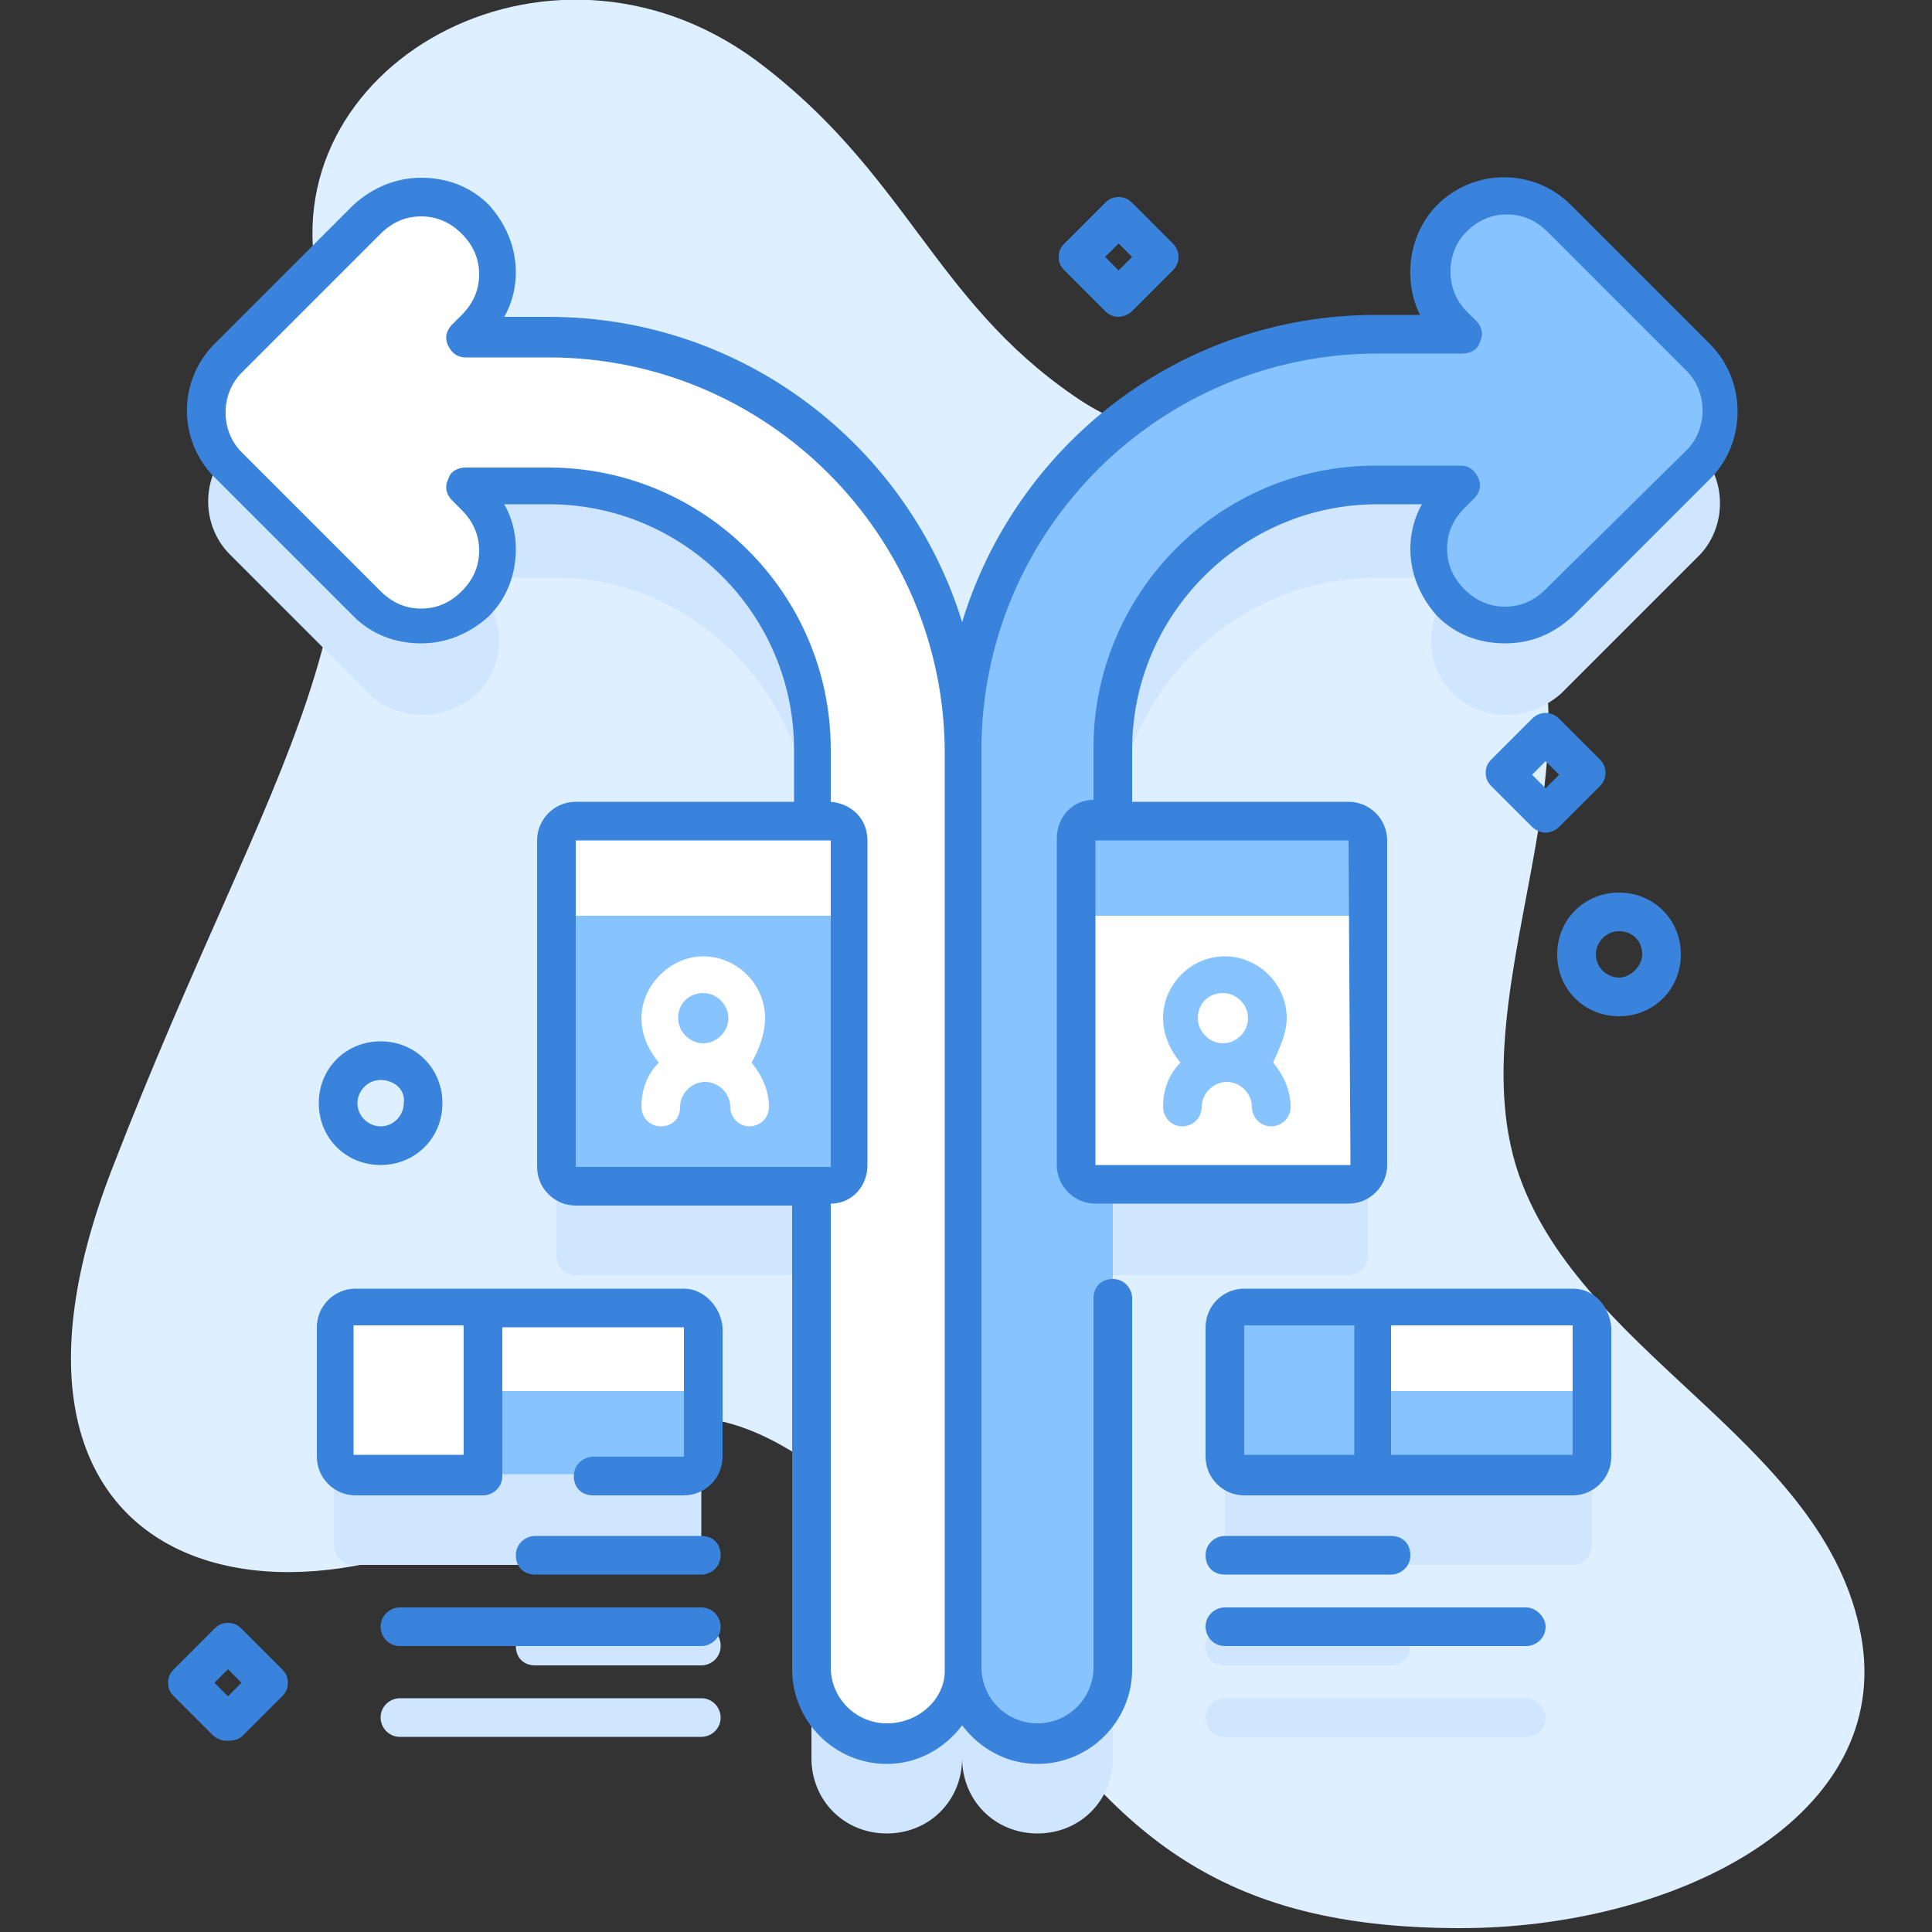
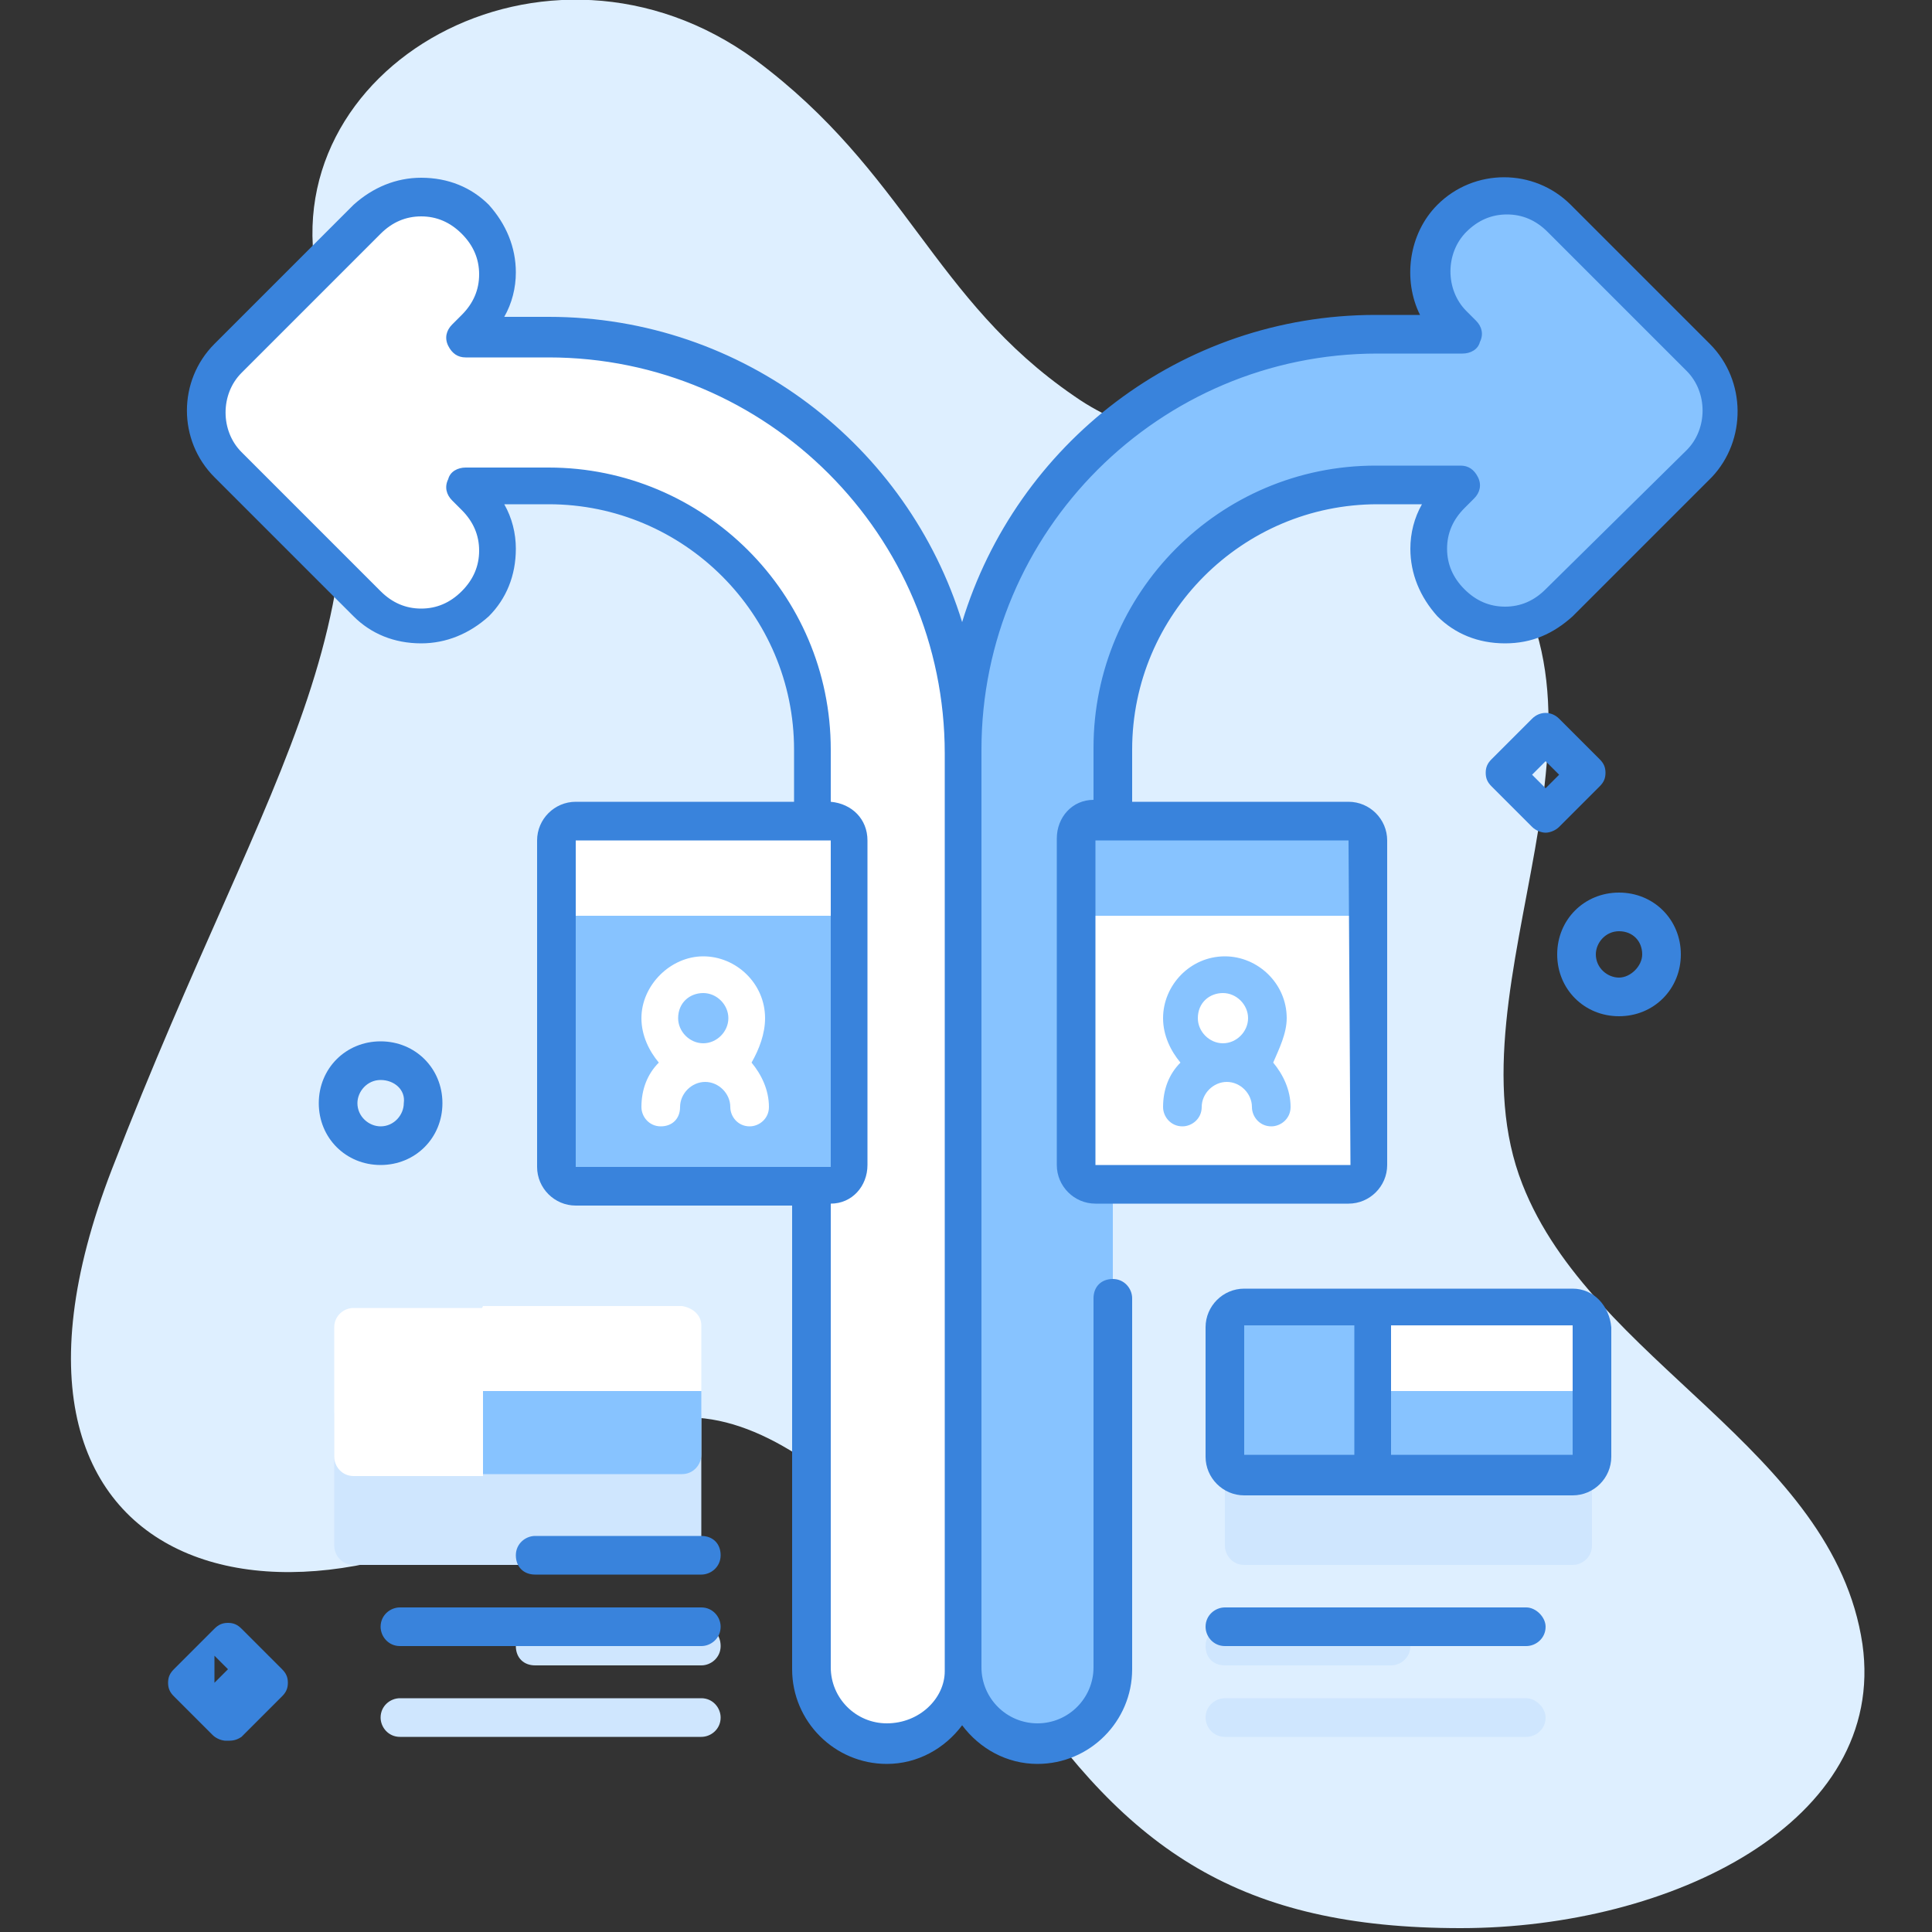
<svg xmlns="http://www.w3.org/2000/svg" id="Capa_1" x="0px" y="0px" viewBox="0 0 100 100" style="enable-background:new 0 0 100 100;" xml:space="preserve">
  <rect x="0" y="0" width="100" height="100" fill="#333333" stroke="none" />
  <style type="text/css"> .st0{fill:#DEEFFF;} .st1{fill:#CFE6FE;} .st2{fill:#FFFFFF;} .st3{fill:#87C3FF;} .st4{fill:#3983DC;} </style>
  <g>
    <g>
      <g>
        <g>
          <path class="st0" d="M16.5,14.8C13.8,3.5,28.3-4.8,39.1,3.1c7.8,5.8,9.2,12.4,16.5,17.4c6.1,4.3,15.5,2,20.9,7.1 c8.9,9.1-1.8,23.3,2.3,33.7c3.6,9.2,16.1,13.7,17.6,23.8c1.3,9.2-9.9,14.7-20.8,14.7c-11.4,0-17.2-4-23.1-12.8 c-5.1-6.8-14-17.8-21.4-12C16.5,86.6-2.8,82.7,5.8,60.5C14.2,38.8,20.8,32.5,16.5,14.8L16.5,14.8z" />
        </g>
      </g>
      <g>
        <g>
          <g>
            <g>
              <g>
-                 <path class="st1" d="M87.8,23.2L80.7,16c-1.5-1.5-4-1.5-5.5,0s-1.5,4,0,5.5l0.5,0.5h-4.4c-11.8,0-21.4,9.6-21.4,21.4 c0-11.8-9.6-21.4-21.4-21.4h-4.4l0.5-0.5c1.5-1.5,1.5-4,0-5.5s-4-1.5-5.5,0l-7.2,7.2c-1.5,1.5-1.5,4,0,5.5l7.2,7.2 c0.8,0.8,1.8,1.1,2.8,1.1s2-0.4,2.8-1.1c1.5-1.5,1.5-4,0-5.5l-0.5-0.5h4.4C35.9,29.8,42,36,42,43.5v3.7H29.8 c-0.5,0-1,0.4-1,1V65c0,0.5,0.4,1,1,1H42v25c0,2.2,1.7,3.9,3.9,3.9s3.9-1.7,3.9-3.9c0,2.2,1.7,3.9,3.9,3.9s3.9-1.7,3.9-3.9 V66h12.2c0.5,0,1-0.4,1-1V48.2c0-0.5-0.4-1-1-1H57.7v-3.7c0-7.5,6.1-13.6,13.6-13.6h4.4l-0.5,0.5c-1.5,1.5-1.5,4,0,5.5 C76,36.7,77,37,78,37s2-0.4,2.8-1.1l7.2-7.2C89.4,27.2,89.4,24.7,87.8,23.2L87.8,23.2z" />
-               </g>
+                 </g>
              <g>
                <path class="st1" d="M81.4,72.3h-17c-0.5,0-1,0.4-1,1V80c0,0.5,0.4,1,1,1h17c0.5,0,1-0.4,1-1v-6.7 C82.4,72.8,81.9,72.3,81.4,72.3z" />
              </g>
              <g>
                <path class="st1" d="M36.3,80v-6.7c0-0.5-0.4-1-1-1h-17c-0.5,0-1,0.4-1,1V80c0,0.5,0.4,1,1,1h17C35.9,81,36.3,80.6,36.3,80z" />
              </g>
              <g>
                <path class="st1" d="M63.4,86.2H72c0.5,0,1-0.4,1-1s-0.4-1-1-1h-8.6c-0.5,0-1,0.4-1,1S62.8,86.2,63.4,86.2z" />
              </g>
              <g>
                <path class="st1" d="M79,87.9H63.4c-0.5,0-1,0.4-1,1c0,0.5,0.4,1,1,1H79c0.5,0,1-0.4,1-1C80,88.4,79.5,87.9,79,87.9z" />
              </g>
              <g>
                <path class="st1" d="M36.3,84.2h-8.6c-0.5,0-1,0.4-1,1s0.4,1,1,1h8.6c0.5,0,1-0.4,1-1S36.9,84.2,36.3,84.2L36.3,84.2z" />
              </g>
              <g>
                <path class="st1" d="M36.3,87.9H20.7c-0.5,0-1,0.4-1,1c0,0.5,0.4,1,1,1h15.6c0.5,0,1-0.4,1-1C37.3,88.4,36.9,87.9,36.3,87.9z " />
              </g>
            </g>
          </g>
          <g>
            <g>
              <path class="st2" d="M49.9,38.8v47.5c0,2.2-1.7,3.9-3.9,3.9s-4-1.7-4-3.9V38.8c0-7.5-6.1-13.6-13.6-13.6h-4.3l0.5,0.5 c1.5,1.5,1.5,4,0,5.5c-0.8,0.8-1.8,1.1-2.8,1.1s-2-0.4-2.8-1.1L11.9,24c-1.5-1.5-1.5-4,0-5.5l7.2-7.2c1.5-1.5,4-1.5,5.5,0 s1.5,4,0,5.5l-0.5,0.5h4.3C40.2,17.3,49.9,27,49.9,38.8z" />
            </g>
            <g>
              <g>
                <path class="st3" d="M87.8,24l-7.2,7.2c-0.8,0.8-1.8,1.1-2.8,1.1s-2-0.4-2.8-1.1c-1.5-1.5-1.5-4,0-5.5l0.5-0.5h-4.3 c-7.5,0-13.6,6.1-13.6,13.6v47.5c0,2.2-1.7,3.9-3.9,3.9s-3.9-1.7-3.9-3.9V38.8c0-11.8,9.6-21.4,21.4-21.4h4.3L75,16.9 c-1.5-1.5-1.5-4,0-5.5s4-1.5,5.5,0l7.2,7.2C89.4,20,89.4,22.5,87.8,24L87.8,24z" />
              </g>
            </g>
          </g>
          <g>
            <g>
              <g>
                <g>
                  <g>
                    <path class="st3" d="M43.9,47.4v12.9c0,0.5-0.4,1-1,1H29.8c-0.5,0-1-0.4-1-1V47.4l4.3-1h6.5L43.9,47.4z" />
                  </g>
                </g>
                <g>
                  <path class="st2" d="M43.9,47.4v-4c0-0.5-0.4-1-1-1H29.8c-0.5,0-1,0.4-1,1v4H43.9z" />
                </g>
              </g>
              <g>
                <path class="st2" d="M39.6,52.7c0-1.8-1.5-3.2-3.2-3.2s-3.2,1.5-3.2,3.2c0,0.9,0.4,1.7,0.9,2.3c-0.6,0.6-0.9,1.4-0.9,2.3 c0,0.5,0.4,1,1,1s1-0.4,1-1c0-0.7,0.6-1.3,1.3-1.3s1.3,0.6,1.3,1.3c0,0.5,0.4,1,1,1c0.5,0,1-0.4,1-1c0-0.9-0.4-1.7-0.9-2.3 C39.3,54.3,39.6,53.5,39.6,52.7z M36.4,51.4c0.7,0,1.3,0.6,1.3,1.3S37.1,54,36.4,54s-1.3-0.6-1.3-1.3 C35.1,51.9,35.7,51.4,36.4,51.4z" />
              </g>
            </g>
            <g>
              <g>
                <g>
                  <path class="st2" d="M70.9,47.4v12.9c0,0.5-0.4,1-1,1H56.7c-0.5,0-1-0.4-1-1V47.4l4.3-1h6.5L70.9,47.4z" />
                </g>
                <g>
                  <g>
                    <path class="st3" d="M70.9,47.4v-4c0-0.5-0.4-1-1-1H56.7c-0.5,0-1,0.4-1,1v4H70.9z" />
                  </g>
                </g>
              </g>
              <g>
                <path class="st3" d="M66.6,52.7c0-1.8-1.5-3.2-3.2-3.2c-1.8,0-3.2,1.5-3.2,3.2c0,0.9,0.4,1.7,0.9,2.3 c-0.6,0.6-0.9,1.4-0.9,2.3c0,0.5,0.4,1,1,1c0.5,0,1-0.4,1-1c0-0.7,0.6-1.3,1.3-1.3s1.3,0.6,1.3,1.3c0,0.5,0.4,1,1,1 c0.5,0,1-0.4,1-1c0-0.9-0.4-1.7-0.9-2.3C66.2,54.3,66.6,53.5,66.6,52.7z M63.3,51.4c0.7,0,1.3,0.6,1.3,1.3S64,54,63.3,54 S62,53.4,62,52.7C62,51.9,62.6,51.4,63.3,51.4z" />
              </g>
            </g>
          </g>
          <g>
            <g>
              <g>
                <g>
                  <path class="st3" d="M82.4,72v3.3c0,0.5-0.4,1-1,1H71.1l-1-2V71H80L82.4,72z" />
                </g>
              </g>
              <g>
                <path class="st2" d="M82.4,68.6V72H70.1v-2.2l1-2.2h10.3C81.9,67.7,82.4,68.1,82.4,68.6L82.4,68.6z" />
              </g>
              <g>
                <g>
                  <path class="st3" d="M71.1,67.7h-6.7c-0.5,0-1,0.4-1,1v6.7c0,0.5,0.4,1,1,1h6.7V67.7z" />
                </g>
              </g>
            </g>
            <g>
              <g>
                <g>
                  <g>
                    <path class="st3" d="M36.3,72v3.3c0,0.5-0.4,1-1,1H25l-1-2.2V71h10L36.3,72z" />
                  </g>
                </g>
                <g>
                  <path class="st2" d="M36.3,68.6V72H24v-2.2l1-2.2h10.3C35.9,67.7,36.3,68.1,36.3,68.6L36.3,68.6z" />
                </g>
                <g>
                  <path class="st2" d="M25,67.7h-6.7c-0.5,0-1,0.4-1,1v6.7c0,0.5,0.4,1,1,1H25V67.7z" />
                </g>
              </g>
              <g>
                <g>
                  <g>
                    <path class="st4" d="M88.5,17.8l-7.2-7.2c-1.9-1.9-5-1.9-6.9,0c-1.5,1.5-1.8,3.9-0.9,5.7h-2.3c-10.1,0-18.6,6.7-21.4,15.9 C47,23.1,38.5,16.4,28.4,16.4h-2.3c0.4-0.7,0.6-1.5,0.6-2.3c0-1.3-0.5-2.5-1.4-3.5c-0.9-0.9-2.1-1.4-3.5-1.4 c-1.3,0-2.5,0.5-3.5,1.4l-7.2,7.2c-1.9,1.9-1.9,5,0,6.9l7.2,7.2c0.9,0.9,2.1,1.4,3.5,1.4c1.3,0,2.5-0.5,3.5-1.4 c0.9-0.9,1.4-2.1,1.4-3.5c0-0.8-0.2-1.6-0.6-2.3h2.3c7,0,12.7,5.7,12.7,12.7v2.7H29.8c-1.1,0-2,0.9-2,2v16.9 c0,1.1,0.9,2,2,2H41v24c0,2.7,2.2,4.9,4.9,4.9c1.6,0,3-0.8,3.9-2c0.9,1.2,2.3,2,3.9,2c2.7,0,4.9-2.2,4.9-4.9V67.2 c0-0.5-0.4-1-1-1s-1,0.4-1,1v19.1c0,1.6-1.3,2.9-2.9,2.9s-2.9-1.3-2.9-2.9l0,0V38.8l0,0c0-11.3,9.2-20.5,20.5-20.5h4.4 c0.4,0,0.8-0.2,0.9-0.6c0.2-0.4,0.1-0.8-0.2-1.1l-0.5-0.5c-1.1-1.1-1.1-3,0-4.1c0.6-0.6,1.3-0.9,2.1-0.9s1.5,0.3,2.1,0.9 l7.2,7.2c1.1,1.1,1.1,3,0,4.1L80,30.5c-0.6,0.6-1.3,0.9-2.1,0.9s-1.5-0.3-2.1-0.9s-0.9-1.3-0.9-2.1s0.3-1.5,0.9-2.1 l0.5-0.5c0.3-0.3,0.4-0.7,0.2-1.1c-0.2-0.4-0.5-0.6-0.9-0.6h-4.4c-8.1,0-14.6,6.6-14.6,14.6v2.7c-1.1,0-1.9,0.9-1.9,2v16.9 c0,1.1,0.9,2,2,2h13.1c1.1,0,2-0.9,2-2V43.5c0-1.1-0.9-2-2-2H58.6v-2.7c0-7,5.7-12.7,12.7-12.7h2.3 c-0.4,0.7-0.6,1.5-0.6,2.3c0,1.3,0.5,2.5,1.4,3.5c0.9,0.9,2.1,1.4,3.5,1.4s2.5-0.5,3.5-1.4l7.2-7.2 C90.4,22.8,90.4,19.7,88.5,17.8z M29.8,43.5H43v16.9h-1l0,0l0,0H29.8V43.5L29.8,43.5z M45.9,89.2c-1.6,0-2.9-1.3-2.9-2.9 v-24c1.1,0,1.9-0.9,1.9-2V43.5c0-1.1-0.8-1.9-1.9-2v-2.7c0-8.1-6.6-14.6-14.6-14.6h-4.3c-0.4,0-0.8,0.2-0.9,0.6 c-0.2,0.4-0.1,0.8,0.2,1.1l0.5,0.5c0.6,0.6,0.9,1.3,0.9,2.1c0,0.8-0.3,1.5-0.9,2.1s-1.3,0.9-2.1,0.9 c-0.8,0-1.5-0.3-2.1-0.9l-7.2-7.2c-1.1-1.1-1.1-3,0-4.1l7.2-7.2c0.6-0.6,1.3-0.9,2.1-0.9s1.5,0.3,2.1,0.9 c0.6,0.6,0.9,1.3,0.9,2.1s-0.3,1.5-0.9,2.1l-0.5,0.5c-0.3,0.3-0.4,0.7-0.2,1.1c0.2,0.4,0.5,0.6,0.9,0.6h4.3 c11.3,0,20.5,9.2,20.5,20.5v47.5C48.9,87.9,47.6,89.2,45.9,89.2z M69.9,60.3H56.7V43.5h13.1L69.9,60.3z" />
                  </g>
                  <g>
                    <path class="st4" d="M81.4,66.7h-17c-1.1,0-2,0.9-2,2v6.7c0,1.1,0.9,2,2,2h17c1.1,0,2-0.9,2-2v-6.7 C83.3,67.6,82.5,66.7,81.4,66.7z M64.4,68.6h5.7v6.7h-5.7V68.6z M72,75.3v-6.7h9.4v6.7H72z" />
                  </g>
                  <g>
-                     <path class="st4" d="M63.4,81.5H72c0.5,0,1-0.4,1-1s-0.4-1-1-1h-8.6c-0.5,0-1,0.4-1,1S62.8,81.5,63.4,81.5z" />
-                   </g>
+                     </g>
                  <g>
                    <path class="st4" d="M79,83.2H63.4c-0.5,0-1,0.4-1,1c0,0.5,0.4,1,1,1H79c0.5,0,1-0.4,1-1C80,83.7,79.5,83.2,79,83.2z" />
                  </g>
                  <g>
-                     <path class="st4" d="M35.4,66.7h-17c-1.1,0-2,0.9-2,2v6.7c0,1.1,0.9,2,2,2H25c0.5,0,1-0.4,1-1v-7.7h9.4v6.7h-4.7 c-0.5,0-1,0.4-1,1s0.4,1,1,1h4.7c1.1,0,2-0.9,2-2v-6.7C37.3,67.6,36.4,66.7,35.4,66.7z M24,75.3h-5.7v-6.7H24V75.3z" />
-                   </g>
+                     </g>
                  <g>
                    <path class="st4" d="M36.3,79.5h-8.6c-0.5,0-1,0.4-1,1s0.4,1,1,1h8.6c0.5,0,1-0.4,1-1S36.9,79.5,36.3,79.5L36.3,79.5z" />
                  </g>
                  <g>
                    <path class="st4" d="M36.3,83.2H20.7c-0.5,0-1,0.4-1,1c0,0.5,0.4,1,1,1h15.6c0.5,0,1-0.4,1-1 C37.3,83.7,36.9,83.2,36.3,83.2z" />
                  </g>
                </g>
              </g>
            </g>
          </g>
        </g>
        <g>
          <g>
            <path class="st4" d="M83.8,52.6c-1.8,0-3.2-1.4-3.2-3.2s1.4-3.2,3.2-3.2s3.2,1.4,3.2,3.2S85.6,52.6,83.8,52.6z M83.8,48.2 c-0.7,0-1.2,0.6-1.2,1.2c0,0.7,0.6,1.2,1.2,1.2S85,50,85,49.4C85,48.7,84.5,48.2,83.8,48.2L83.8,48.2z" />
          </g>
        </g>
        <g>
          <g>
            <path class="st4" d="M19.7,60.3c-1.8,0-3.2-1.4-3.2-3.2s1.4-3.2,3.2-3.2s3.2,1.4,3.2,3.2C22.9,58.9,21.5,60.3,19.7,60.3z M19.7,55.9c-0.7,0-1.2,0.6-1.2,1.2c0,0.7,0.6,1.2,1.2,1.2c0.7,0,1.2-0.6,1.2-1.2C21,56.4,20.4,55.9,19.7,55.9z" />
          </g>
        </g>
        <g>
          <g>
-             <path class="st4" d="M57.9,16.4c-0.3,0-0.5-0.1-0.7-0.3L55.1,14c-0.2-0.2-0.3-0.4-0.3-0.7s0.1-0.5,0.3-0.7l2.1-2.1 c0.2-0.2,0.4-0.3,0.7-0.3s0.5,0.1,0.7,0.3l2.1,2.1c0.4,0.4,0.4,1,0,1.4l-2.1,2.1C58.4,16.3,58.1,16.4,57.9,16.4z M57.2,13.3 l0.7,0.7l0.7-0.7l-0.7-0.7L57.2,13.3z" />
-           </g>
+             </g>
        </g>
        <g>
          <g>
-             <path class="st4" d="M11.7,90.1c-0.2,0-0.5-0.1-0.7-0.3l-2-2c-0.2-0.2-0.3-0.4-0.3-0.7s0.1-0.5,0.3-0.7l2.1-2.1 c0.2-0.2,0.4-0.3,0.7-0.3s0.5,0.1,0.7,0.3l2.1,2.1c0.2,0.2,0.3,0.4,0.3,0.7s-0.1,0.5-0.3,0.7l-2.1,2.1 C12.2,90.1,12,90.1,11.7,90.1z M11.1,87.1l0.7,0.7l0.7-0.7l-0.7-0.7L11.1,87.1z" />
+             <path class="st4" d="M11.7,90.1c-0.2,0-0.5-0.1-0.7-0.3l-2-2c-0.2-0.2-0.3-0.4-0.3-0.7s0.1-0.5,0.3-0.7l2.1-2.1 c0.2-0.2,0.4-0.3,0.7-0.3s0.5,0.1,0.7,0.3l2.1,2.1c0.2,0.2,0.3,0.4,0.3,0.7s-0.1,0.5-0.3,0.7l-2.1,2.1 C12.2,90.1,12,90.1,11.7,90.1z M11.1,87.1l0.7-0.7l-0.7-0.7L11.1,87.1z" />
          </g>
        </g>
        <g>
          <g>
            <path class="st4" d="M80,43.1c-0.2,0-0.5-0.1-0.7-0.3l-2.1-2.1c-0.2-0.2-0.3-0.4-0.3-0.7s0.1-0.5,0.3-0.7l2.1-2.1 c0.4-0.4,1-0.4,1.4,0l2.1,2.1c0.2,0.2,0.3,0.4,0.3,0.7s-0.1,0.5-0.3,0.7l-2.1,2.1C80.5,43,80.2,43.1,80,43.1z M79.3,40.1 l0.7,0.7l0.7-0.7L80,39.4L79.3,40.1z" />
          </g>
        </g>
      </g>
    </g>
  </g>
</svg>